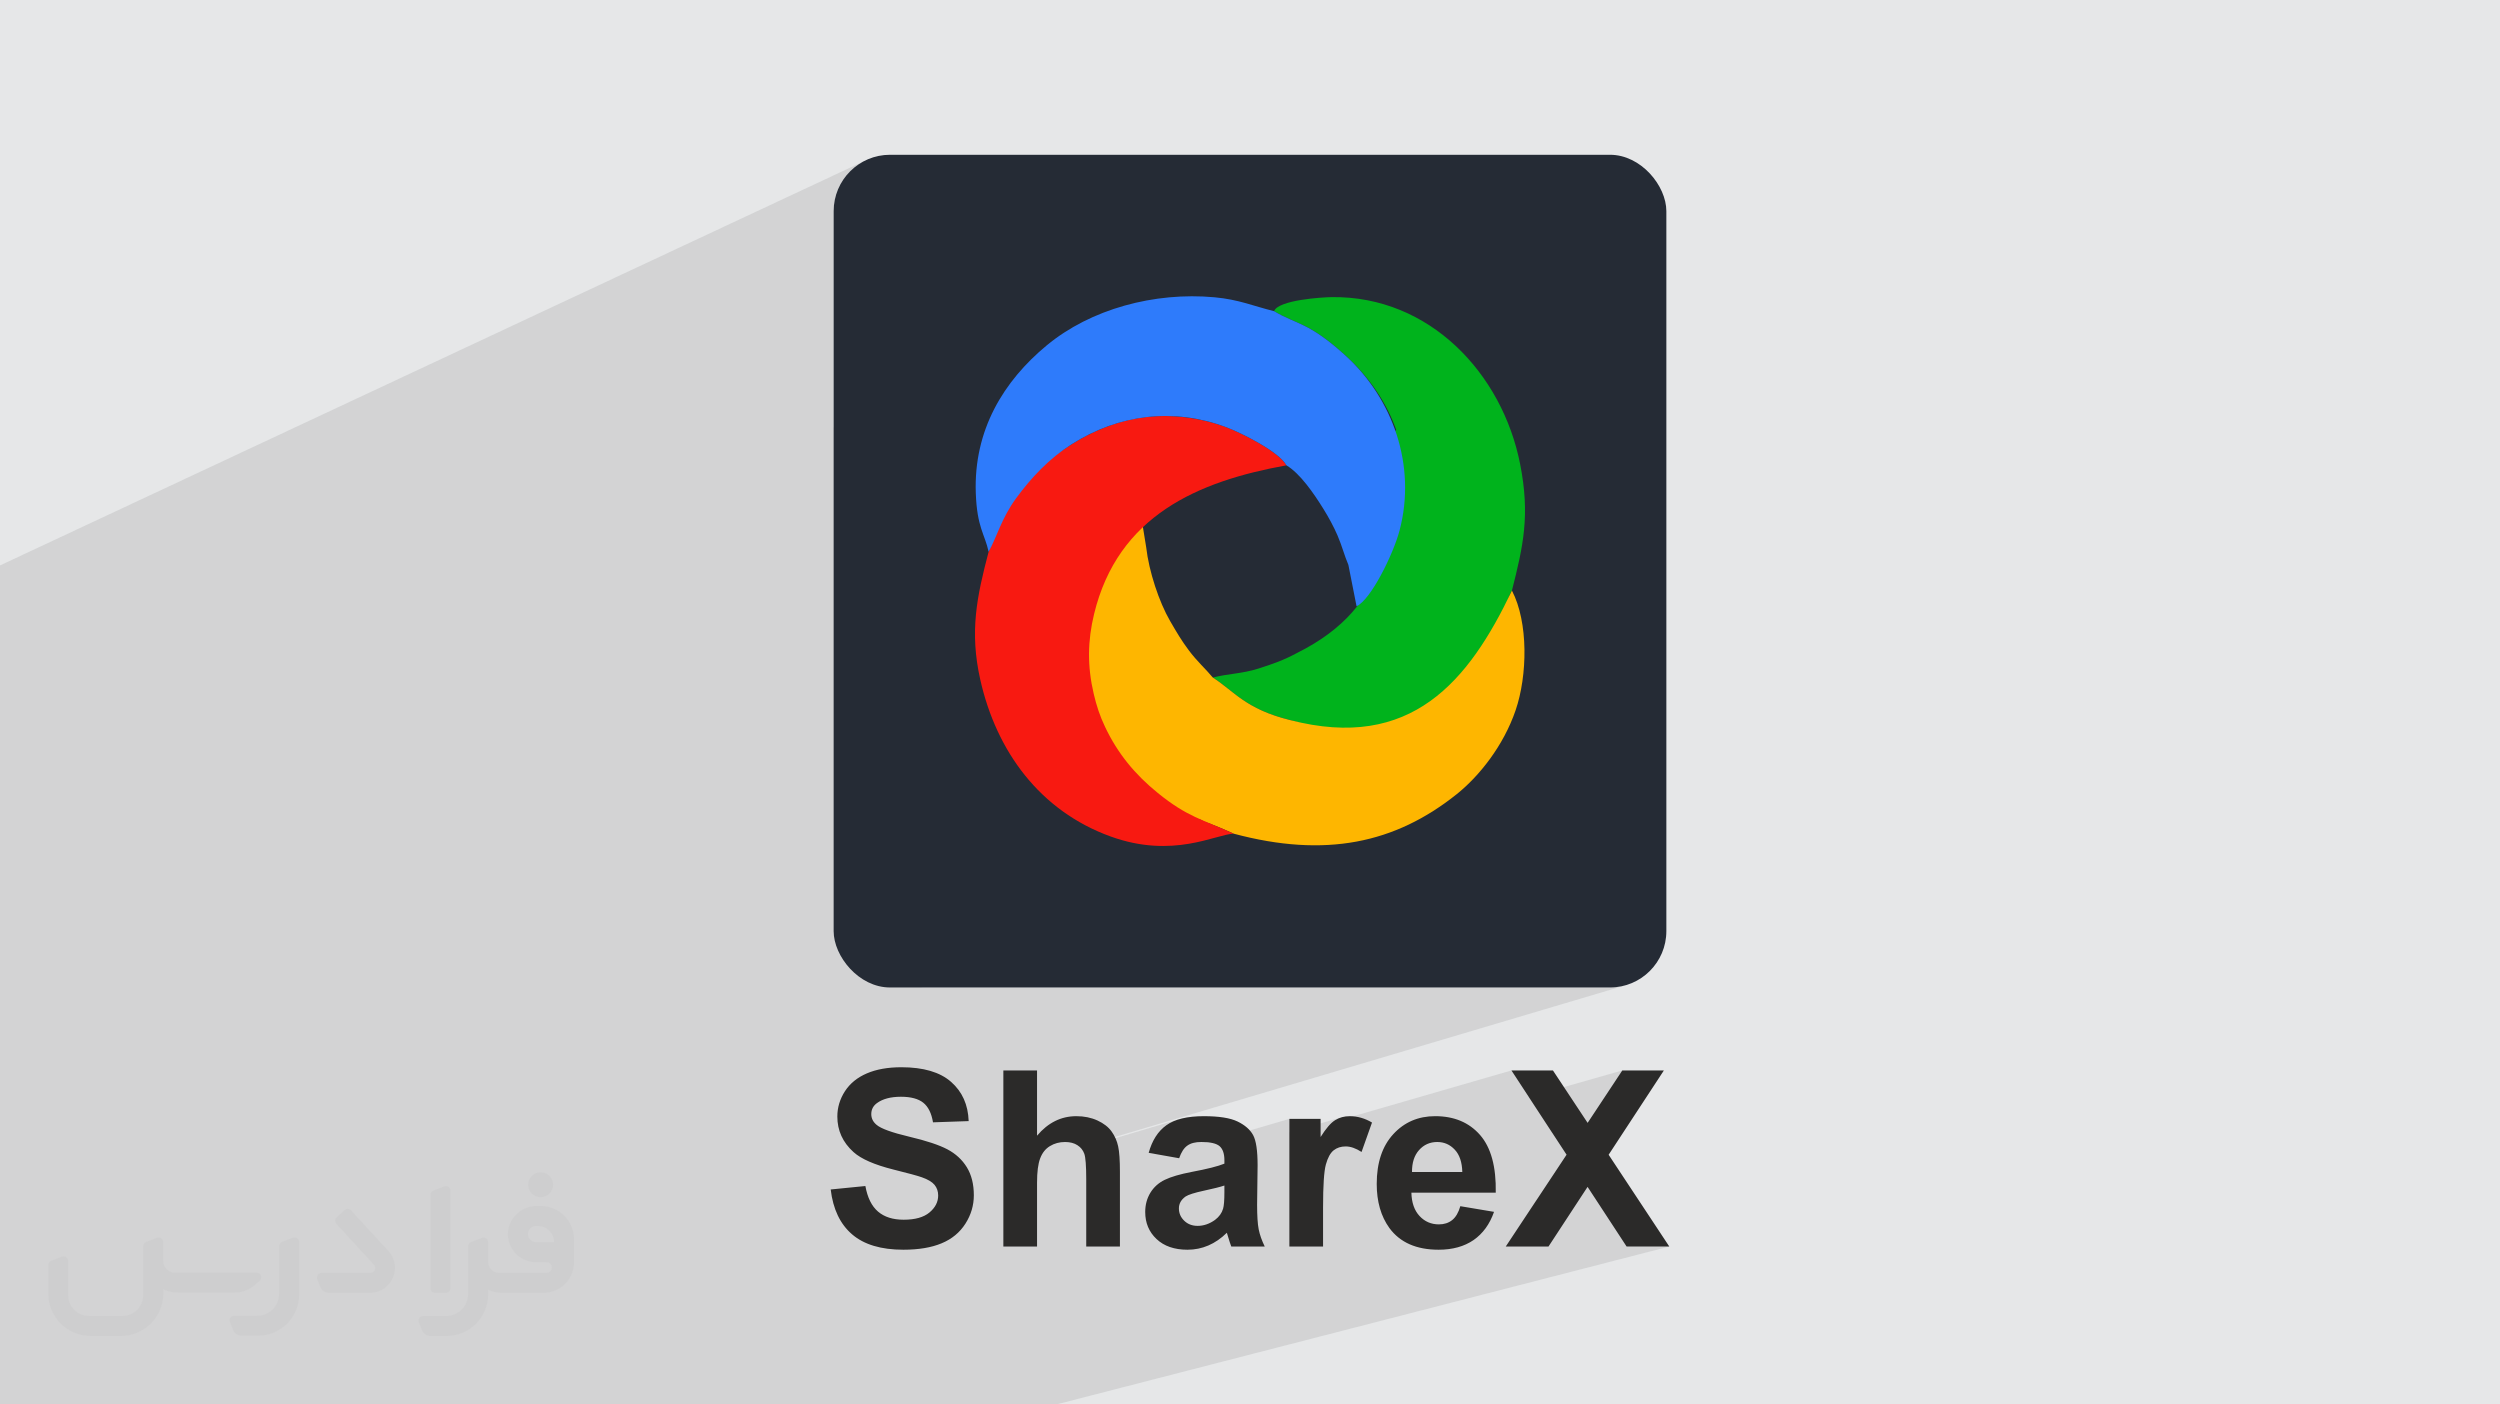
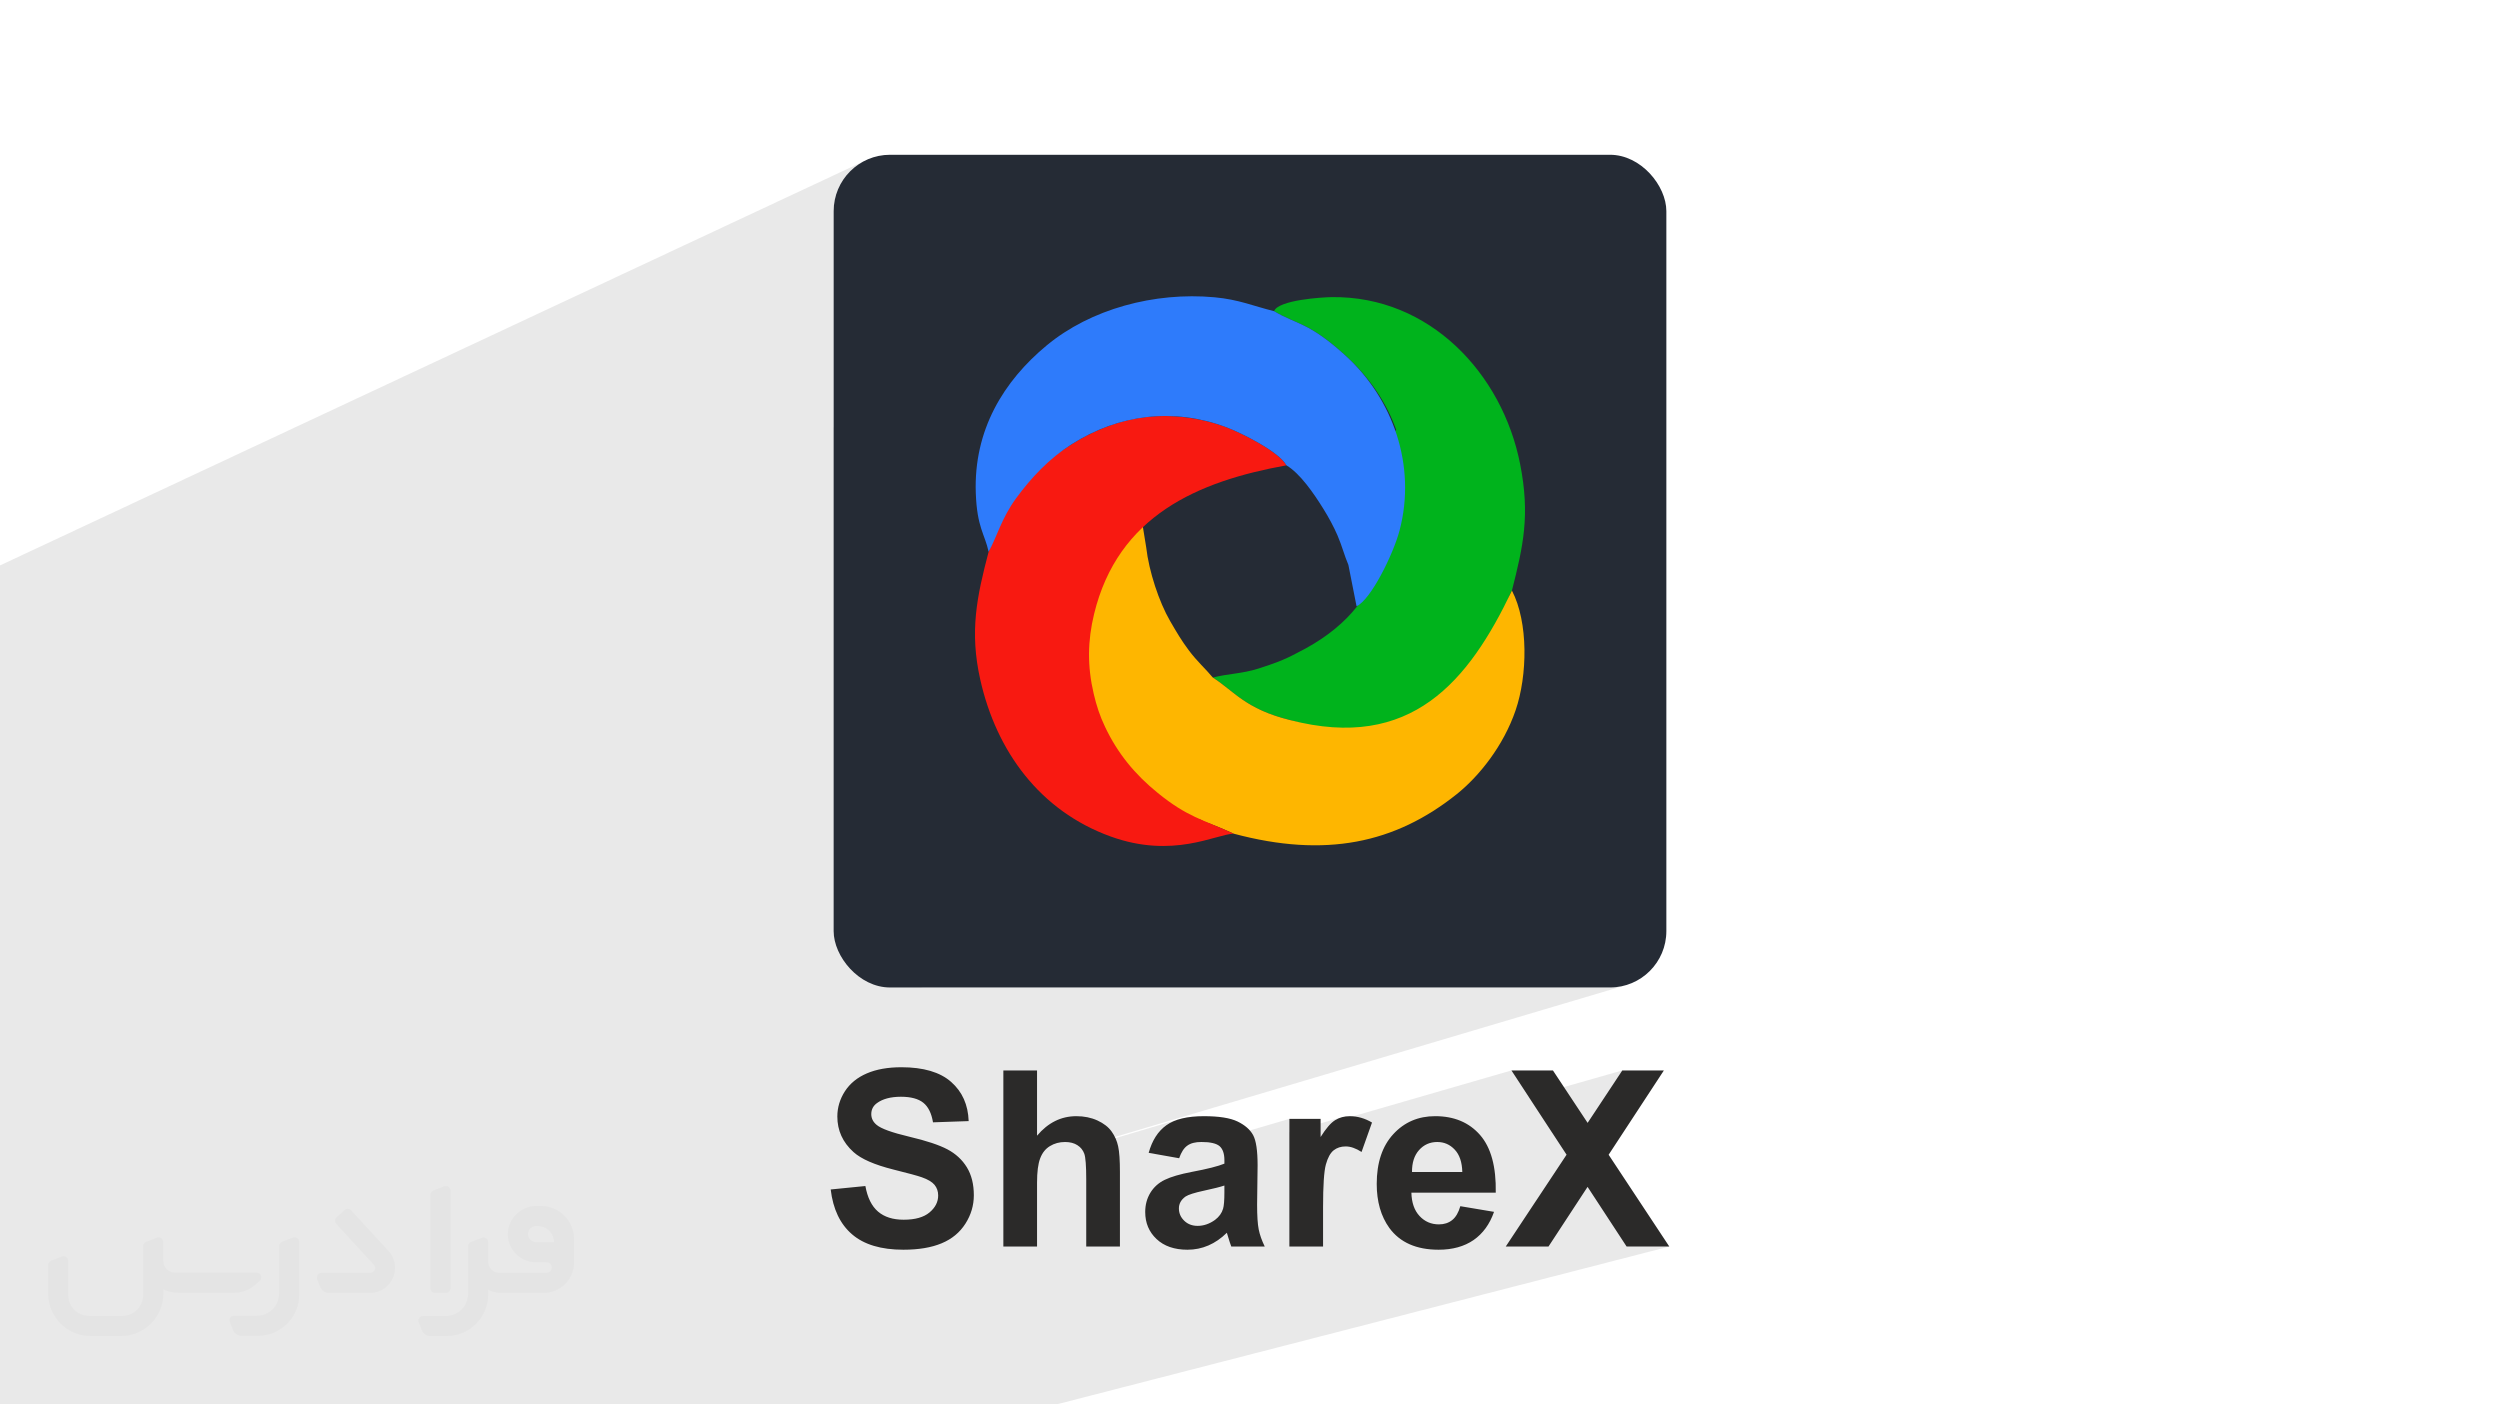
<svg xmlns="http://www.w3.org/2000/svg" xml:space="preserve" width="94.192mm" height="52.917mm" version="1.0" style="shape-rendering:geometricPrecision; text-rendering:geometricPrecision; image-rendering:optimizeQuality; fill-rule:evenodd; clip-rule:evenodd" viewBox="0 0 9404.92 5283.66">
  <defs>
    <style type="text/css">
   
    .fil4 {fill:#00B31C}
    .fil3 {fill:#252B35}
    .fil7 {fill:#2E7BFB}
    .fil6 {fill:#F81911}
    .fil5 {fill:#FEB600}
    .fil8 {fill:#2B2A29;fill-rule:nonzero}
    .fil2 {fill:#373435;fill-rule:nonzero;fill-opacity:0.031}
    .fil1 {fill:#2B2A29;fill-opacity:0.102}
    .fil0 {fill:#E6E7E8}
   
  </style>
  </defs>
  <g id="Layer_x0020_1">
-     <polygon class="fil0" points="-0,0 9404.92,0 9404.92,5283.66 -0,5283.66 " />
    <polygon class="fil1" points="2170.65,5283.66 2114.19,5283.66 2088.55,5283.66 1972.97,5283.66 1894.05,5283.66 1804.25,5283.66 1774.37,5283.66 1712.71,5283.66 1711.85,5283.66 1699.57,5283.66 1691.43,5283.66 1688.68,5283.66 1649.28,5283.66 1577.96,5283.66 1471.59,5283.66 1464.28,5283.66 1459.69,5283.66 1444.11,5283.66 1437.41,5283.66 1345.15,5283.66 1319.56,5283.66 1250.36,5283.66 1170.01,5283.66 1125.49,5283.66 1090.3,5283.66 1063.74,5283.66 820.7,5283.66 684.75,5283.66 540.84,5283.66 449,5283.66 435.63,5283.66 166.25,5283.66 64.72,5283.66 -0,5283.66 -0,5257.59 -0,5208.06 -0,5180.91 -0,5078.56 -0,4705.77 -0,4501.06 -0,4470.93 -0,4419.85 -0,4364.87 -0,4348.11 -0,4238.7 -0,4230.7 -0,4229.52 -0,4224.75 -0,4206.99 -0,4206.51 -0,4122.2 -0,4096.92 -0,3984.7 -0,3873.42 -0,3805.93 -0,3728.91 -0,3645.28 -0,3620.59 -0,3617.08 -0,3610.46 -0,3609.15 -0,3565.97 -0,3551.11 -0,3549.79 -0,3457.14 -0,3415.75 -0,3321.91 -0,3316.55 -0,3306.13 -0,3306.05 -0,3296.04 -0,3181.51 -0,3163.35 -0,3154.35 -0,3045.01 -0,2946.83 -0,2127.1 3265.9,598.98 3247.37,607.94 3229.88,618.59 3213.54,630.83 3198.46,644.54 3184.75,659.63 3172.51,675.97 3161.85,693.46 3152.9,711.99 3145.74,731.45 3140.5,751.74 3137.26,772.74 3136.16,794.35 3136.16,1608.73 4131.07,1184.25 4150.5,1176.44 4170.18,1169.08 4190.09,1162.18 4210.21,1155.74 4230.52,1149.75 4250.99,1144.23 4271.64,1139.17 4292.44,1134.57 4313.36,1130.45 4334.39,1126.79 4355.53,1123.61 4376.73,1120.9 4398,1118.68 4419.33,1116.92 4440.69,1115.66 4462.05,1114.87 4483.42,1114.58 4504.78,1114.78 4526.1,1115.46 4547.37,1116.65 4568.57,1118.33 4585.47,1120.09 4601.56,1122.21 4616.96,1124.65 4631.74,1127.38 4646,1130.37 4659.81,1133.57 4673.26,1136.97 4686.46,1140.51 4699.49,1144.19 4712.41,1147.95 4725.34,1151.78 4738.35,1155.62 4751.53,1159.45 4764.97,1163.25 4776.35,1166.31 4828.87,1144.46 4843.55,1139.58 4859.68,1135.3 4876.85,1131.59 4894.64,1128.39 4912.65,1125.69 4930.47,1123.45 4947.66,1121.63 4963.83,1120.2 4978.55,1119.15 4991.43,1118.4 5002.04,1117.95 5009.97,1117.75 5044.2,1118.18 5077.85,1120.29 5110.92,1124.06 5143.36,1129.43 5175.18,1136.35 5206.32,1144.78 5236.79,1154.67 5266.57,1165.98 5295.62,1178.68 5323.94,1192.68 5351.5,1207.99 5378.27,1224.53 5404.25,1242.26 5429.4,1261.13 5453.72,1281.11 5477.18,1302.15 5499.74,1324.21 5521.41,1347.22 5542.16,1371.15 5561.97,1395.98 5580.8,1421.62 5598.66,1448.05 5615.52,1475.22 5631.34,1503.08 5646.12,1531.6 5659.84,1560.73 5672.48,1590.41 5684,1620.61 5694.41,1651.27 5703.66,1682.36 5711.74,1713.83 5718.64,1745.63 5722.03,1763.52 5725.04,1780.97 5727.69,1798.02 5730,1814.68 5731.95,1830.99 5733.58,1846.95 5734.88,1862.6 5735.87,1877.97 5736.54,1893.06 5736.91,1907.91 5737,1922.55 5736.81,1937 5736.36,1951.27 5735.64,1965.39 5734.66,1979.39 5733.43,1993.29 5731.97,2007.12 5730.28,2020.9 5728.38,2034.65 5726.27,2048.39 5723.95,2062.16 5721.45,2075.97 5718.76,2089.84 5715.9,2103.8 5712.87,2117.88 5709.69,2132.11 5706.36,2146.49 5702.89,2161.06 5699.29,2175.85 5695.57,2190.86 5691.74,2206.13 5687.81,2221.69 5693.47,2233.15 5698.75,2245.05 5703.66,2257.37 5708.18,2270.07 5712.33,2283.14 5716.13,2296.53 5719.55,2310.24 5722.63,2324.21 5725.34,2338.44 5727.72,2352.9 5729.75,2367.55 5731.44,2382.35 5732.8,2397.31 5733.84,2412.38 5734.55,2427.53 5734.95,2442.75 5735.02,2458 5734.79,2473.25 5734.26,2488.47 5733.42,2503.65 5732.29,2518.75 5730.87,2533.74 5729.17,2548.61 5727.18,2563.32 5724.91,2577.84 5722.38,2592.14 5719.58,2606.2 5716.52,2619.99 5713.2,2633.49 5709.63,2646.67 5705.8,2659.49 5701.74,2671.94 5692.68,2696.71 5682.64,2720.98 5671.67,2744.74 5659.87,2767.94 5647.3,2790.54 5634.04,2812.49 5620.16,2833.77 5605.74,2854.32 5590.86,2874.11 5575.59,2893.09 5559.99,2911.23 5544.17,2928.48 5528.17,2944.8 5512.09,2960.17 5495.98,2974.52 5479.94,2987.82 5458.15,3004.77 5436.16,3020.97 5413.97,3036.4 5391.59,3051.07 5368.98,3064.97 5346.15,3078.1 5323.07,3090.44 5299.76,3102.01 5276.18,3112.8 5252.35,3122.79 5228.23,3132 5203.84,3140.41 3465.3,3714.87 6056.68,3714.87 6078.29,3713.77 6099.29,3710.53 6119.58,3705.29 4063.32,4316.13 4065.54,4318.26 4067.02,4319.97 4438.46,4209.71 4430.19,4212.21 4422.27,4214.98 4414.73,4218.01 4407.54,4221.31 4400.71,4224.87 4394.25,4228.7 4388.14,4232.79 4376.71,4241.8 4366.16,4251.95 4356.48,4263.26 4347.68,4275.7 4339.74,4289.28 4332.68,4304 4326.51,4319.87 4321.21,4336.87 4346.5,4341.36 4489.45,4299.54 4496.29,4298.06 4503.61,4297 4511.4,4296.38 4519.66,4296.17 4531.71,4296.42 4542.76,4297.14 4547.38,4297.7 4850.57,4209.2 4850.57,4260.13 5048.57,4202.74 5041.79,4204.83 5035.21,4207.41 5028.83,4210.46 5022.66,4213.97 5016.49,4218.25 5011.96,4222.05 5685.87,4026.93 5751.39,4127.09 6102.97,4026.93 5972.52,4224.15 5839.2,4261.31 5893.27,4343.96 5778.56,4517.21 5972.37,4465.01 6119.17,4689.37 6279.84,4689.37 3973.02,5283.66 3826.51,5283.66 3558.67,5283.66 3412.01,5283.66 3257.59,5283.66 2933.19,5283.66 2912.55,5283.66 2785.35,5283.66 2746.81,5283.66 2698.89,5283.66 2669.79,5283.66 2585.29,5283.66 2474.81,5283.66 2470.55,5283.66 2417.98,5283.66 2385.17,5283.66 2338.75,5283.66 2285,5283.66 " />
    <g id="_1213538052304">
      <path class="fil2" d="M1125.4 4672.59l0 197.03c0,20.41 -3.74,40.82 -11.66,59.56 -7.92,18.74 -19.16,36.25 -33.74,50.4 -14.58,14.58 -31.65,25.82 -50.4,33.74 -18.74,7.92 -39.15,11.66 -59.56,11.66l-60.82 0c-7.08,0 -14.16,-2.08 -19.99,-6.25 -5.83,-4.16 -10.41,-9.58 -12.92,-16.25l-11.24 -29.16c-0.83,-2.5 -1.25,-5.41 -1.25,-8.33 0,-2.92 1.25,-5.42 2.92,-7.92 1.67,-2.5 3.74,-4.16 6.25,-5.41 2.5,-1.25 5.41,-2.09 7.91,-1.67l86.23 0c22.08,0 42.91,-8.75 58.73,-24.57 15.41,-15.42 24.15,-36.65 24.15,-58.73l0 -179.12c0,-3.33 1.26,-6.66 3.33,-9.58 2.09,-2.92 5,-5 7.92,-6.25l40.82 -15.83c2.5,-0.84 5.41,-1.25 8.33,-0.84 2.92,0.42 5.42,1.26 7.5,2.92 2.09,1.67 4.17,3.75 5.42,6.25 1.25,2.92 2.08,5.83 2.08,8.33z" />
      <path class="fil2" d="M2033.88 4536.8l-15 0c-59.57,0 -109.13,48.73 -108.31,107.88 0.42,27.5 12.08,54.16 31.66,73.32 19.57,19.57 46.23,30.4 74.14,30.4l39.57 0c5.42,0 10.41,2.08 14.17,5.83 3.74,3.74 5.83,8.75 5.83,14.16 0,5.42 -2.09,10.41 -5.83,14.17 -3.75,3.74 -8.75,5.83 -14.17,5.83l-179.11 0c-10.83,0 -20.83,-4.58 -28.33,-12.08 -7.5,-7.5 -11.66,-17.91 -12.08,-28.33l0 -74.98c0,-2.92 -0.83,-5.41 -2.08,-7.92 -1.25,-2.5 -3.33,-4.57 -5.42,-6.24 -2.08,-1.67 -4.99,-2.51 -7.5,-2.92 -2.92,-0.42 -5.41,0 -8.33,0.83l-41.24 15.83c-2.92,1.25 -5.83,3.33 -7.92,6.25 -2.08,2.92 -2.92,6.25 -2.92,9.58l0 179.12c0,22.08 -8.75,43.32 -24.15,58.73 -15.42,15.42 -36.65,24.57 -58.73,24.57l-86.64 0.01c-2.92,0 -5.42,0.83 -7.92,2.08 -2.5,1.25 -4.58,3.33 -6.25,5.42 -1.66,2.5 -2.5,4.99 -2.92,7.5 -0.41,2.92 0,5.41 1.26,8.33l11.24 29.16c2.5,6.67 7.08,12.5 12.91,16.66 5.83,4.16 12.91,6.25 20,5.83l60.81 0c41.24,0 80.81,-16.25 109.97,-45.82 29.16,-29.16 45.81,-68.74 45.81,-109.97l0 -18.32c15.84,7.91 33.33,12.08 50.82,12.08l157.03 0c30.41,0 59.99,-12.08 81.65,-33.74 21.66,-21.67 33.74,-50.82 33.74,-81.65l0 -85.81c0,-33.32 -13.33,-65.39 -36.65,-89.14 -23.74,-23.74 -55.82,-36.65 -89.14,-36.65zm50.39 136.2l-66.64 0c-7.92,0 -15.42,-2.5 -21.25,-7.91 -5.83,-5.42 -9.59,-12.5 -10.41,-20.42 0,-4.16 0.42,-8.75 2.08,-12.91 1.67,-4.16 3.75,-7.91 6.67,-10.82 5.83,-5.42 13.75,-8.76 21.66,-8.76l7.09 0c16.25,0 31.65,6.25 42.9,17.91 11.66,11.25 17.91,26.66 17.91,42.91z" />
      <path class="fil2" d="M1694.39 4478.9l0 367.39c0,2.08 -0.42,4.57 -1.25,6.66 -0.84,2.09 -2.09,4.16 -3.75,5.83 -1.67,1.67 -3.33,2.92 -5.41,3.74 -2.09,0.84 -4.16,1.26 -6.67,1.26l-40.82 0c-2.08,0 -4.58,-0.42 -6.66,-1.26 -2.09,-0.83 -4.16,-2.08 -5.42,-3.74 -1.66,-1.67 -2.92,-3.74 -3.74,-5.83 -0.83,-2.09 -1.25,-4.58 -1.25,-6.66l0 -351.57c0,-3.32 0.83,-6.66 2.92,-9.58 2.08,-2.92 4.58,-5 7.91,-6.25l40.83 -15.83c2.5,-0.84 5.41,-1.25 8.33,-1.25 2.92,0.41 5.41,1.25 7.5,2.92 2.5,1.66 4.16,3.74 5.41,6.24 1.25,2.09 2.09,5 2.09,7.92z" />
      <path class="fil2" d="M1391.56 4863.79l-153.7 0c-7.08,0 -14.17,-2.09 -20,-6.25 -5.83,-4.16 -10.41,-9.99 -13.33,-16.66l-11.24 -28.74c-0.83,-2.51 -1.25,-5.42 -0.83,-8.34 0.41,-2.92 1.25,-5.41 2.92,-7.91 1.66,-2.51 3.74,-4.16 6.24,-5.42 2.51,-1.25 5.42,-2.08 7.92,-2.08l184.11 0c3.33,0 6.66,-1.25 9.58,-2.92 2.93,-2.09 5,-4.58 6.67,-7.92 1.25,-3.33 1.67,-6.66 1.25,-9.99 -0.42,-3.33 -2.08,-6.67 -4.16,-9.17l-141.63 -154.12c-2.92,-3.33 -4.58,-7.92 -4.58,-12.5 0,-4.58 2.09,-8.75 5.83,-12.08l29.58 -27.49c3.33,-2.92 7.92,-4.58 12.5,-4.58 4.58,0.42 8.75,2.09 12.08,5.83l140.37 152.87c55.41,59.57 12.5,157.46 -69.56,157.46z" />
      <path class="fil2" d="M977.53 4817.97l-20 17.07c-20.83,17.91 -47.49,27.91 -74.98,27.91l-211.19 0c-19.57,0 -39.15,-4.16 -57.06,-12.49l0 16.25c0,20.82 -4.16,41.65 -12.08,60.81 -7.91,19.16 -19.57,36.65 -34.57,51.65 -14.58,14.58 -32.07,26.24 -51.65,34.58 -19.16,7.91 -39.99,12.07 -60.82,12.07l-114.55 0.01c-20.83,0 -41.66,-4.17 -60.82,-12.08 -19.16,-7.92 -36.65,-19.58 -51.65,-34.58 -14.58,-14.58 -26.24,-32.07 -34.57,-51.65 -7.92,-19.16 -12.08,-39.98 -12.08,-60.81l0 -107.89c0,-3.33 1.25,-6.66 2.92,-9.58 2.09,-2.92 4.58,-5 7.92,-6.25l40.82 -15.83c2.5,-0.84 5.41,-1.26 8.33,-0.84 2.92,0.42 5.42,1.25 7.5,2.92 2.09,1.67 4.16,3.75 5.42,6.25 1.25,2.5 2.08,5 2.08,7.92l0 128.71c0,20.83 8.34,40.82 22.92,55.41 14.58,14.58 34.57,22.91 55.4,22.91l125.79 0c20.83,0 40.41,-8.34 54.99,-22.92 14.58,-14.58 22.92,-34.57 22.92,-55.4l0 -184.11c0,-3.33 1.25,-6.67 2.92,-9.59 2.08,-2.92 4.57,-4.99 7.91,-6.24l40.82 -15.84c2.51,-0.83 5.42,-1.25 8.34,-0.83 2.92,0.42 5.41,1.25 7.91,2.92 2.51,1.67 4.17,3.74 5.42,6.25 1.25,2.5 2.08,5.41 2.08,7.91l0 70.4c0,11.66 4.58,23.32 12.92,31.65 8.33,8.34 19.57,13.33 31.65,13.33l307.4 0c3.33,0 7.09,0.84 9.59,2.92 2.92,2.09 5,5 6.25,7.92 1.25,3.33 1.25,6.66 0.41,10.41 0,3.74 -2.08,6.66 -4.57,8.75z" />
-       <path class="fil2" d="M2033.88 4503.89c25.82,0 47.07,-21.25 47.07,-47.07 0,-25.83 -21.25,-47.07 -47.07,-47.07 -25.83,0 -47.08,21.24 -47.08,47.07 0,25.82 21.25,47.07 47.08,47.07z" />
    </g>
    <rect class="fil3" x="3136.16" y="582.25" width="3132.62" height="3132.62" rx="212.11" ry="212.11" />
    <path class="fil3" d="M4579.32 1807.88c-20.7,23.23 -105.59,-35.5 -138.6,-16.47 -54.52,31.41 -99.77,63.48 -145.8,105.6 -36.12,33.03 12.32,94.48 17.01,161.79 10.41,91.13 48.3,205.67 90.04,277.55 24.66,42.48 42.2,72.75 70.88,110.94 30.61,40.76 62.35,68.79 89.82,101.62 54.41,-14.3 111.13,-14.46 171.05,-33.66 57.77,-18.52 95.12,-31.66 144.85,-58.39 69.71,-37.47 191.25,-116.25 224.73,-176.12l-30.72 -155.64c-14.92,-34.46 -23.86,-71.31 -40.85,-110.66 -14.61,-33.88 -33.77,-68.89 -53.25,-100.24 -35.47,-57.11 -87.49,-133.26 -139.11,-163.67 -48.03,8.64 -85.56,11.14 -134.51,22.13 -27.99,6.27 -110.17,36.29 -125.56,35.24z" />
    <path class="fil4" d="M4792.97 1170.57c85.66,51.27 129.41,39.58 271.01,169.05 90.94,83.15 152.83,177.6 188.13,276.34 3.62,10.13 -91.87,62.72 -88.81,72.94 90.57,301.86 69.92,591.83 -284.72,767.96 -49.73,26.73 -87.08,39.87 -144.85,58.39 -59.92,19.2 -116.64,19.36 -171.05,33.66 79.3,50.52 122.64,118.62 290.33,159.93 142.51,35.13 263.61,139.23 386.25,92.17 333.4,-127.97 421.79,-548.14 448.55,-579.32 42.47,-167.51 68.92,-282.85 30.83,-476.06 -67.18,-340.82 -340.51,-632.48 -708.68,-627.88 -34.4,0.43 -200.8,10.34 -216.99,52.82z" />
    <path class="fil5" d="M4528.32 3091.06c22.3,5.21 89.08,34.34 112.73,45.18 345.46,92.42 607.33,36.48 838.89,-148.43 85.25,-68.08 176.28,-182.62 221.79,-315.87 44.63,-130.67 48.56,-330.43 -13.93,-450.26 -162.21,340.82 -379.1,605.61 -834.8,487.15 -167.69,-41.31 -211.03,-109.4 -290.33,-159.93 -27.48,-32.83 -59.21,-60.86 -89.82,-101.62 -28.69,-38.19 -46.22,-68.47 -70.88,-110.94 -41.75,-71.88 -79.63,-186.42 -90.04,-277.55l-30.3 -186.29c-72.21,59.85 -320.01,343.47 -342.13,430.75 -70.75,279.19 217.71,601.75 436.07,766.01 39.65,29.82 122.25,-7.1 152.76,21.79z" />
    <path class="fil6" d="M3719.19 2075.76c-44.84,170.2 -71.87,300.28 -31.59,480.33 60.49,270.3 224.76,494.52 490.48,590.71 235.33,85.18 395.15,-8.39 462.98,-10.55 -118.57,-54.36 -173.91,-62.65 -285.37,-153.05 -86.32,-69.97 -150.87,-148.52 -198.22,-248.15 -20.06,-42.19 -32.38,-79.75 -42.98,-125.07 -24.22,-103.55 -23.2,-198.92 1.63,-300.89 89.72,-368.45 389.03,-498.45 723.28,-558.55 -26.12,-49.76 -166.52,-121 -226.07,-143.29 -93.6,-35.03 -208.22,-52.3 -320.63,-35.85 -100.55,14.72 -191.11,55.24 -261.62,100.23 -201.23,128.44 -229.85,200.91 -311.87,404.15z" />
    <path class="fil7" d="M3719.19 2075.76c30.36,-54.13 48.63,-126.52 102.88,-200.59 57.81,-78.91 124.41,-149.58 208.98,-203.56 177.92,-113.53 383.52,-138.75 582.26,-64.38 59.55,22.3 199.95,93.53 226.07,143.29 51.62,30.41 103.64,106.56 139.11,163.67 19.48,31.35 38.64,66.36 53.25,100.24 16.98,39.35 25.93,76.2 40.85,110.66l30.72 155.64c54.43,-24.77 138.44,-197.12 161.51,-284.01 65.63,-247.21 -26.89,-498.04 -200.84,-657.11 -141.6,-129.47 -185.35,-117.78 -271.01,-169.05 -77.16,-18.89 -132.06,-43.83 -224.4,-52.24 -225.8,-20.57 -465.45,44.05 -630.77,180.95 -162.93,134.92 -275.17,319.05 -266.91,555.36 4.56,130.32 34,154.51 48.29,221.13z" />
    <path class="fil8" d="M3125.09 4474.73l130.45 -12.95c7.87,43.63 23.59,75.56 47.5,96.06 23.9,20.51 56.13,30.68 96.67,30.68 42.88,0 75.26,-9.1 96.99,-27.29 21.75,-18.19 32.7,-39.48 32.7,-63.83 0,-15.74 -4.63,-29 -13.73,-40.1 -9.11,-10.94 -25.13,-20.51 -47.96,-28.53 -15.58,-5.55 -51.03,-15.12 -106.55,-29 -71.39,-17.88 -121.51,-39.77 -150.34,-65.83 -40.56,-36.55 -60.76,-81.12 -60.76,-133.7 0,-33.77 9.56,-65.53 28.53,-94.99 19.12,-29.45 46.56,-51.8 82.5,-67.23 35.93,-15.43 79.1,-23.12 129.99,-23.12 82.8,0 145.26,18.34 187.05,55.21 41.94,36.84 63.83,85.88 66,147.41l-134.16 4.62c-5.7,-34.24 -17.89,-58.74 -36.55,-73.71 -18.65,-14.96 -46.71,-22.51 -84.03,-22.51 -38.55,0 -68.78,8.02 -90.51,24.05 -14.03,10.33 -21.13,24.04 -21.13,41.33 0,15.72 6.63,29.14 19.9,40.24 16.8,14.34 57.66,29.15 122.58,44.56 64.91,15.27 112.87,31.31 143.86,47.65 31.14,16.5 55.52,38.85 73.1,67.39 17.57,28.53 26.37,63.68 26.37,105.47 0,37.93 -10.49,73.55 -31.62,106.71 -21.12,33.15 -50.88,57.82 -89.43,73.86 -38.55,16.2 -86.66,24.21 -144.18,24.21 -83.72,0 -148.02,-19.28 -192.9,-57.98 -44.87,-38.55 -71.54,-94.83 -80.34,-168.69zm776.23 -447.79l0 245.48c41.18,-48.88 90.51,-73.4 147.74,-73.4 29.45,0 55.97,5.4 79.56,16.2 23.59,10.95 41.33,24.67 53.35,41.64 12.03,16.8 20.2,35.47 24.52,55.98 4.46,20.5 6.63,52.27 6.63,95.29l0 281.26 -126.76 0 0 -253.2c0,-50.26 -2.46,-82.19 -7.25,-95.76 -4.92,-13.57 -13.57,-24.36 -25.89,-32.23 -12.34,-8.02 -27.76,-12.02 -46.42,-12.02 -21.28,0 -40.25,5.08 -57.05,15.43 -16.8,10.17 -29,25.59 -36.69,46.25 -7.87,20.51 -11.73,51.04 -11.73,91.29l0 240.24 -126.74 0 0 -662.44 126.74 0zm534.61 330.3l-114.73 -20.36c12.95,-46.88 35.32,-81.58 66.93,-104.08 31.6,-22.52 78.63,-33.78 140.93,-33.78 56.59,0 98.84,6.63 126.6,20.05 27.6,13.42 47.18,30.38 58.45,51.04 11.25,20.67 16.95,58.44 16.95,113.65l-1.86 148.03c0,42.1 2.01,73.24 6.02,93.3 4.01,20.04 11.56,41.48 22.67,64.29l-125.83 0c-3.24,-8.33 -7.4,-20.66 -12.17,-37.01 -2.02,-7.55 -3.55,-12.49 -4.48,-14.79 -21.58,21.27 -44.71,37.14 -69.38,47.79 -24.66,10.64 -50.88,16.05 -78.79,16.05 -49.2,0 -88.06,-13.42 -116.42,-40.25 -28.38,-26.68 -42.56,-60.6 -42.56,-101.63 0,-26.98 6.48,-51.19 19.43,-72.47 12.94,-21.12 30.98,-37.46 54.43,-48.72 23.28,-11.26 56.89,-21.13 100.85,-29.61 59.21,-11.1 100.38,-21.6 123.2,-31.15l0 -12.8c0,-24.67 -6.02,-42.25 -18.04,-52.89 -12.18,-10.48 -35,-15.73 -68.47,-15.73 -22.67,0 -40.25,4.47 -52.89,13.57 -12.8,8.95 -22.97,24.82 -30.83,47.5zm170.23 102.69c-16.2,5.39 -41.94,11.87 -77.25,19.43 -35.16,7.55 -58.29,14.95 -69.09,22.04 -16.5,11.88 -24.82,26.69 -24.82,44.73 0,17.88 6.63,33.15 19.89,46.1 13.26,12.95 30.06,19.43 50.57,19.43 22.84,0 44.72,-7.55 65.53,-22.52 15.27,-11.57 25.45,-25.45 30.23,-42.1 3.25,-10.79 4.93,-31.45 4.93,-61.84l0 -25.28zm371.15 229.44l-126.75 0 0 -480.17 117.5 0 0 68.16c20.2,-32.22 38.39,-53.36 54.59,-63.38 16.2,-10.01 34.54,-14.96 55.06,-14.96 28.99,0 56.89,8.02 83.72,23.91l-39.32 110.71c-21.44,-13.88 -41.33,-20.82 -59.67,-20.82 -17.89,0 -33,4.93 -45.34,14.65 -12.34,9.87 -22.05,27.45 -29.15,53.04 -7.09,25.6 -10.64,79.26 -10.64,160.83l0 148.04zm516.42 -151.73l126.76 21.28c-16.2,46.41 -41.95,81.73 -76.94,106.09 -35.16,24.21 -79.11,36.39 -131.69,36.39 -83.42,0 -145.26,-27.3 -185.19,-81.88 -31.61,-43.8 -47.5,-99.01 -47.5,-165.77 0,-79.57 20.82,-142.01 62.3,-187.05 41.48,-45.17 94.07,-67.7 157.6,-67.7 71.23,0 127.52,23.59 168.84,70.79 41.17,47.18 60.91,119.5 59.05,216.95l-317.34 0c0.93,37.62 11.1,66.92 30.69,87.89 19.43,20.97 43.78,31.46 72.78,31.46 19.89,0 36.53,-5.4 49.95,-16.2 13.58,-10.78 23.74,-28.22 30.68,-52.27zm7.4 -128.61c-0.92,-36.85 -10.32,-64.91 -28.37,-84.04 -18.04,-19.27 -39.94,-28.83 -65.83,-28.83 -27.61,0 -50.43,10.17 -68.48,30.37 -18.04,20.2 -26.83,47.81 -26.52,82.5l189.19 0zm163.45 280.34l228.68 -345.41 -207.4 -317.03 156.19 0 130.45 197.22 130.45 -197.22 156.51 0 -207.86 317.19 228.21 345.25 -160.68 0 -146.8 -224.36 -146.95 224.36 -160.84 0z" />
  </g>
</svg>